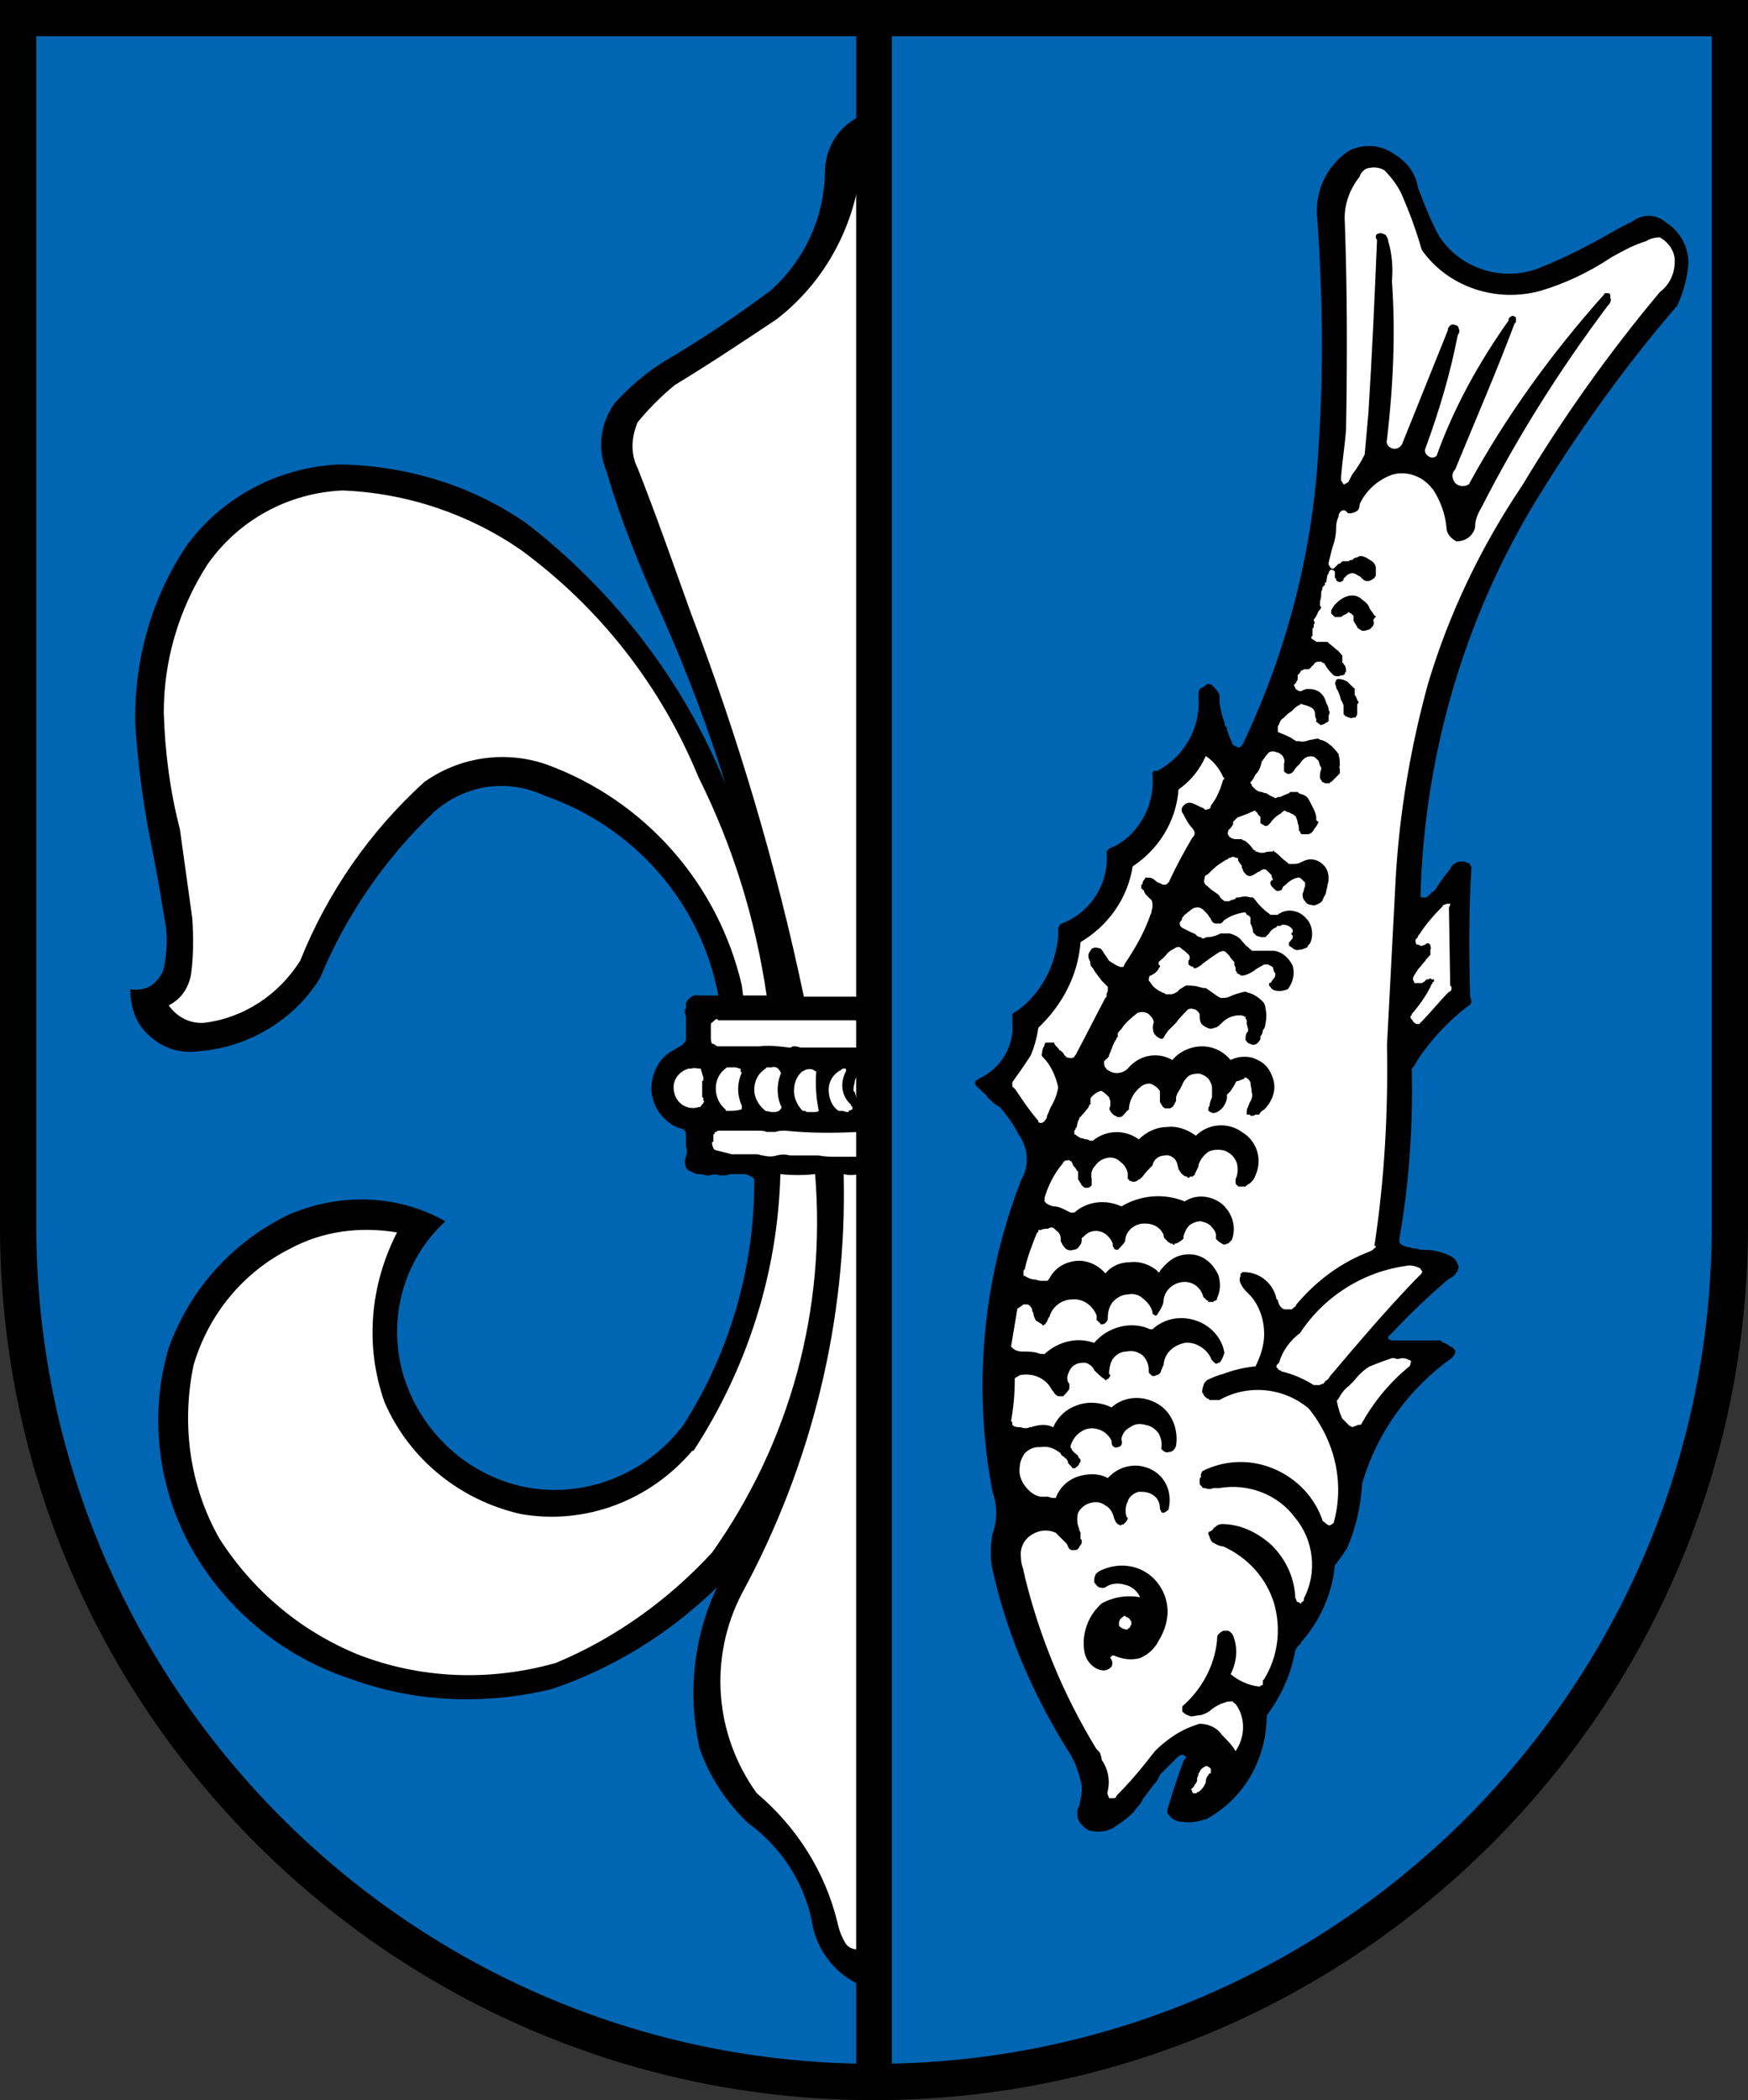
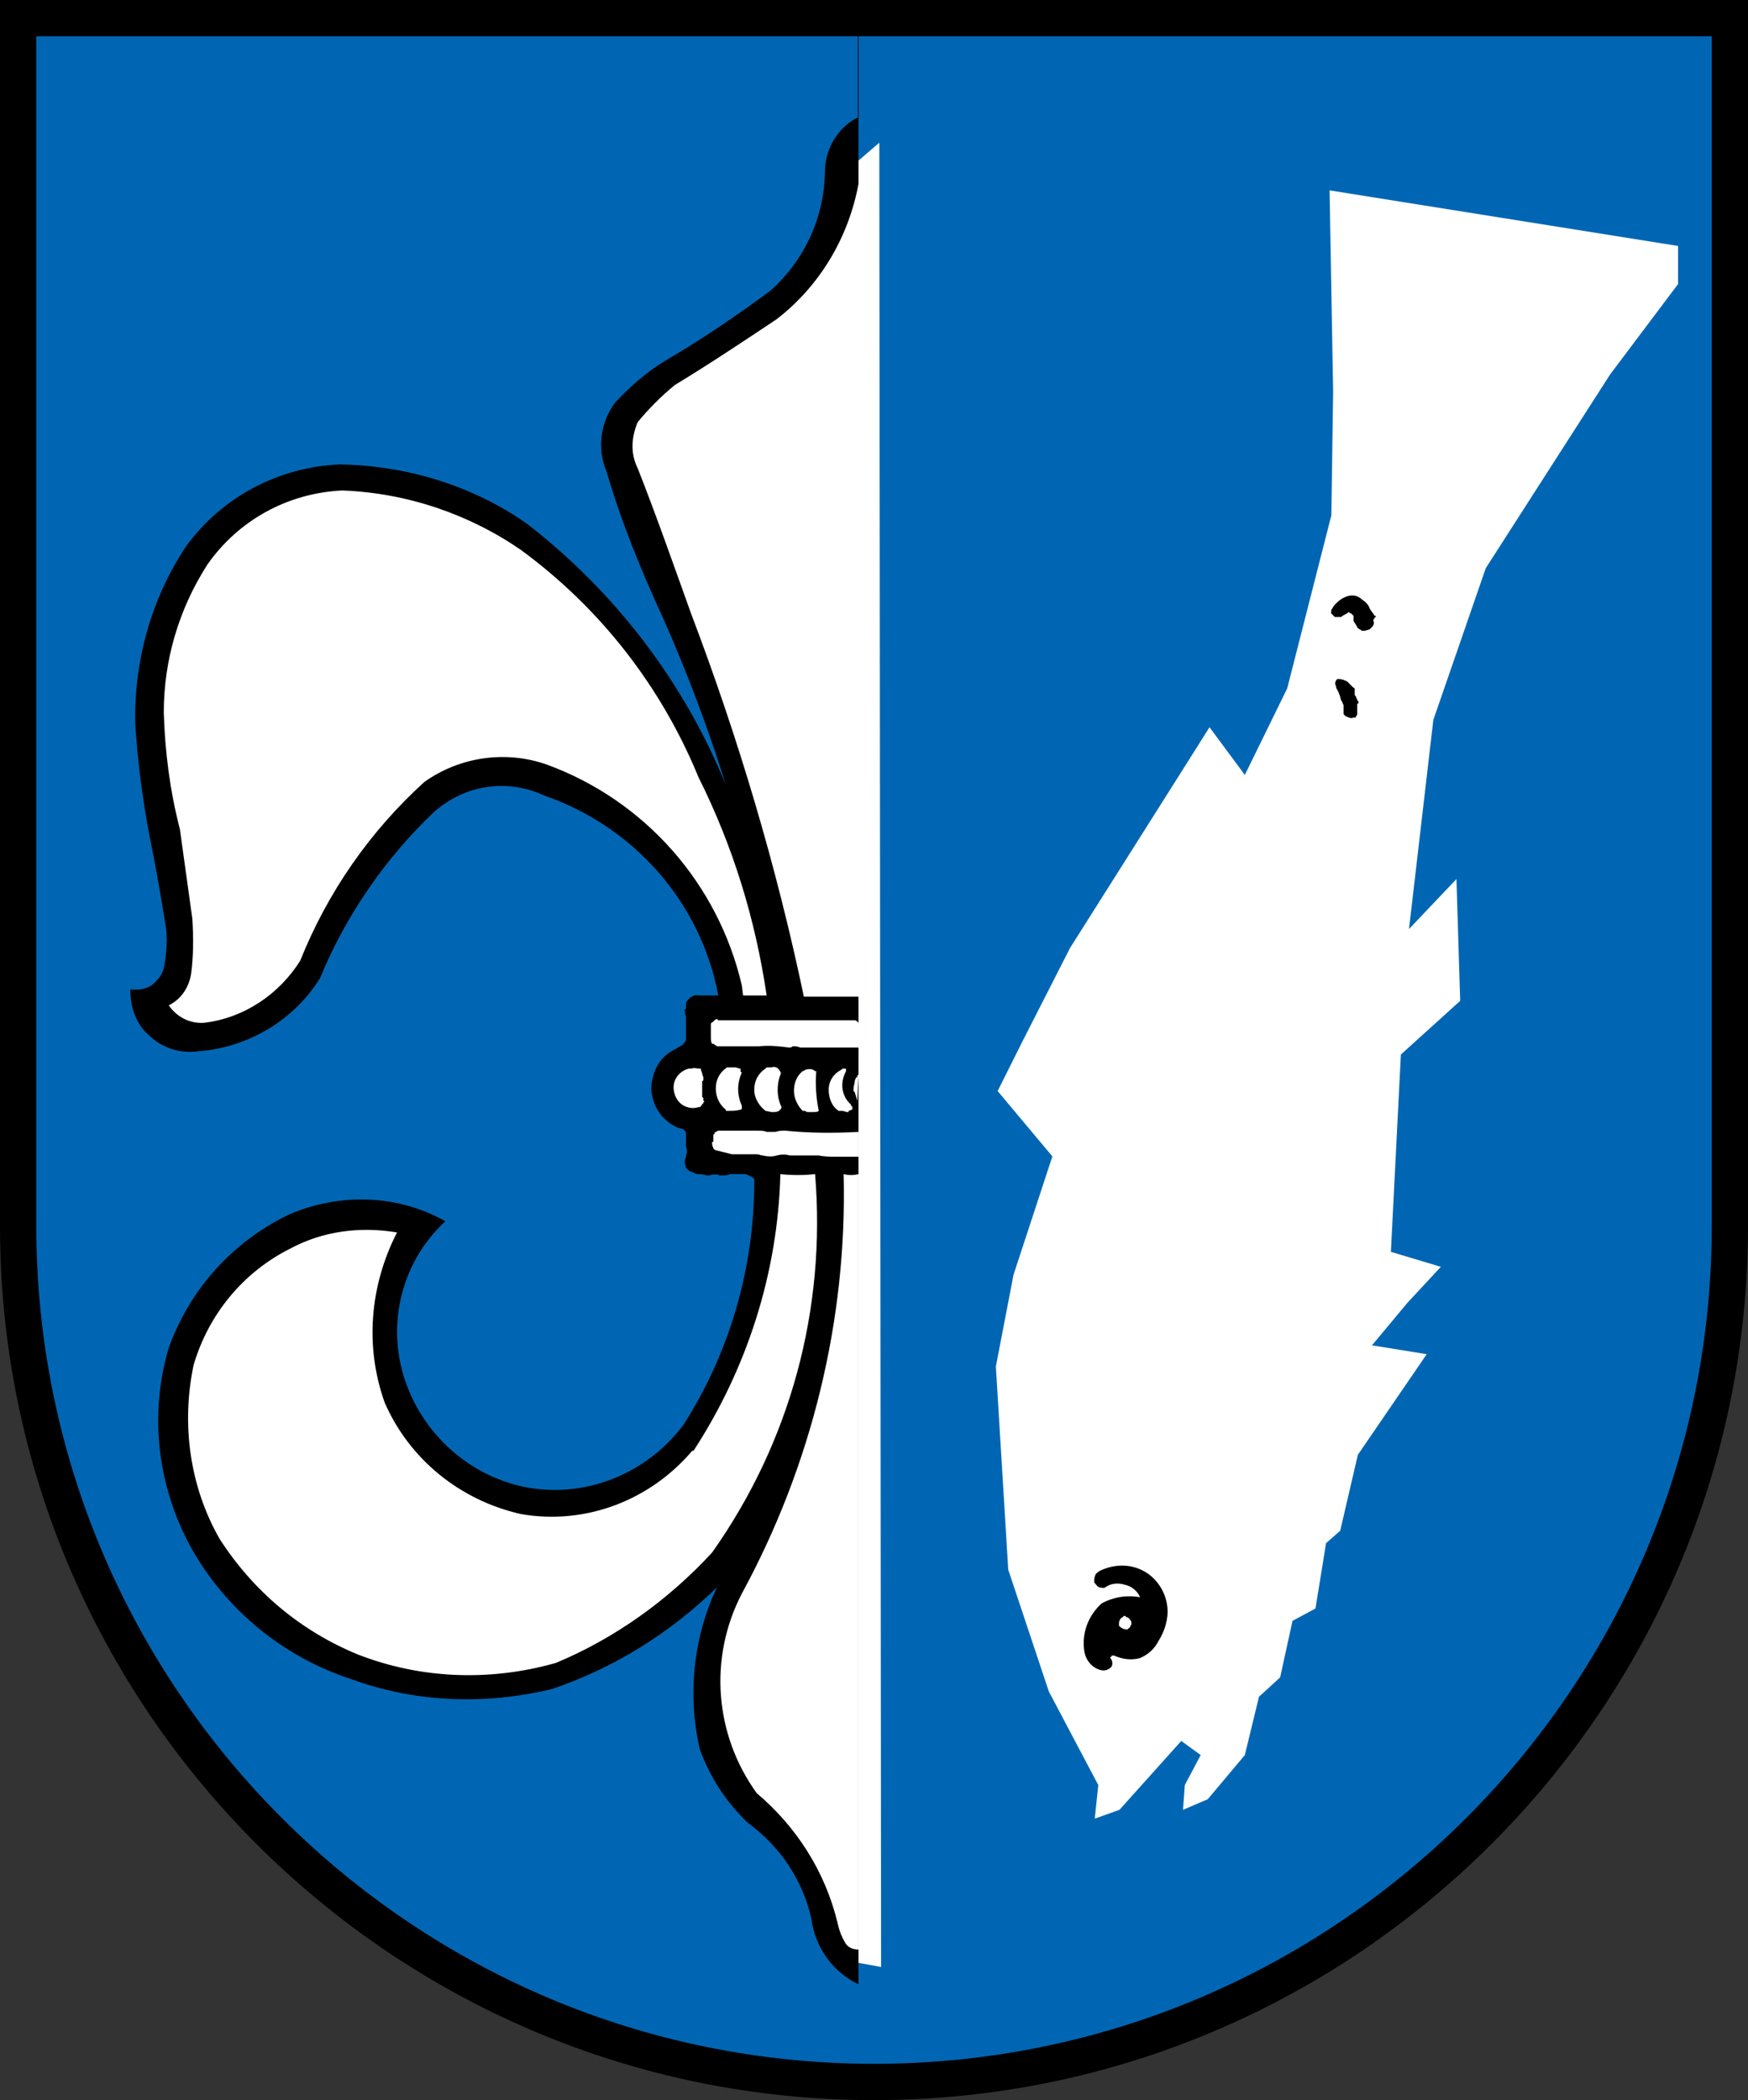
<svg xmlns="http://www.w3.org/2000/svg" version="1.1" viewBox="0 0 490 588.62" xml:space="preserve">
  <rect x="0" y="0" width="490" height="588.62" fill="#333333" stroke="none" />
  <g transform="translate(5,5)">
    <path d="m240 578.53c-169.8-17.032-231.3-115.98-239.31-255.38-1.003-17.444-1.169-303.9-0.605-322.53h479.83c1.988 21.841 2.62 311.04 1.847 330.8-5.44 139.07-80.448 225.71-241.76 247.11z" fill="#0066b3" stroke-width="4.068" />
    <path d="m479.92-5h-484.92v343.62c0 135.09 109.9 245 245 245 135.1 0 245-109.91 245-245v-343.62zm-5.083 10.166v333.45c0 129.48-105.35 234.83-234.83 234.83-129.48 0-234.83-105.35-234.83-234.83v-333.45z" />
  </g>
  <g transform="translate(537.56 647.33)">
    <path d="m-291.07-607.34 0.495 511.31-10.889-1.98-17.178-36.412-19.775-20.475 0.875-36.925 7.175-20.65-20.475 16.45-31.675 19.775-35.525 1.225-36.925-12.95-27.475-29.05-6.825-40.075 12.95-32.025 26.075-15.75 27.825-0.875-5.25 22.925-0.875 27.475 9.8 11.375 27.65 18.025 15.75-0.7 29.05-12.6 18.725-42.525 5.075-39.025-20.65-0.7 2.45-10.85-8.925-2.975-1.75-10.85 9.275-7.175 1.925-11.55 8.05 0.175-6.65-25.725-24.85-28.35-35.35-13.125-11.375 2.625-26.775 25.375-15.75 33.075-26.425 15.4-17.85-10.5 9.275-9.625-7.35-82.425 11.9-34.3 23.1-17.675 22.925-4.375 30.975 8.05 28.35 18.375 15.925 18.2 19.6 29.925 14.525 30.8-7.875-38.675-16.975-44.45-11.9-34.475 9.625-13.65 40.95-26.25 14-33.075z" fill="#fff" />
-     <path d="m-164.85-593.97 0.99 56.427-0.495 34.648-12.374 48.508-11.879 24.254-9.899-13.364-11.879 18.809-27.224 43.063-13.364 26.234-6.93 13.859 15.344 18.314-10.889 33.163-4.95 25.739 3.465 56.922 11.384 34.153 13.859 26.234-0.99 9.405 6.93-2.475 17.324-19.304 5.445 3.96-4.455 8.415-0.495 6.93 6.93-2.97 10.394-12.374 3.96-16.334 5.94-5.445 3.465-15.839 6.435-3.465 2.97-18.314 3.96-3.465 4.95-21.284 19.304-28.214-15.344-2.475 9.899-11.879 9.405-10.131-14-4.2 2.8-55.3 16.625-15.05-1.05-34.125-13.3 14 6.825-58.625 14.7-42.525 34.825-54.25 19.075-25.375v-10.675l-7-5.95-36.225 16.975-21.875-5.95-11.9-23.975-7.175-6.65z" fill="#fff" />
+     <path d="m-164.85-593.97 0.99 56.427-0.495 34.648-12.374 48.508-11.879 24.254-9.899-13.364-11.879 18.809-27.224 43.063-13.364 26.234-6.93 13.859 15.344 18.314-10.889 33.163-4.95 25.739 3.465 56.922 11.384 34.153 13.859 26.234-0.99 9.405 6.93-2.475 17.324-19.304 5.445 3.96-4.455 8.415-0.495 6.93 6.93-2.97 10.394-12.374 3.96-16.334 5.94-5.445 3.465-15.839 6.435-3.465 2.97-18.314 3.96-3.465 4.95-21.284 19.304-28.214-15.344-2.475 9.899-11.879 9.405-10.131-14-4.2 2.8-55.3 16.625-15.05-1.05-34.125-13.3 14 6.825-58.625 14.7-42.525 34.825-54.25 19.075-25.375v-10.675z" fill="#fff" />
    <g transform="matrix(9.776 0 0 -9.776 -341.08 -347.46)">
      <path d="m4.518 30.023v-2.704c-0.57-0.284-0.925-0.853-0.961-1.494 0-1.351-0.569-2.596-1.565-3.486-0.96-0.711-1.956-1.387-2.988-1.992-0.534-0.32-1.032-0.747-1.459-1.209-0.426-0.569-0.533-1.316-0.248-1.992 0.426-1.459 0.996-2.846 1.636-4.233 0.676-1.53 1.28-3.131 1.778-4.731-1.209 2.952-3.166 5.513-5.691 7.47-1.565 1.102-3.451 1.672-5.371 1.707-1.743-0.071-3.38-0.925-4.411-2.348-0.996-1.494-1.494-3.272-1.459-5.086 0.071-1.103 0.214-2.206 0.427-3.309 0.178-0.853 0.32-1.707 0.463-2.596 0.035-0.356-1.22e-4 -0.747-0.071-1.103-0.036-0.178-0.178-0.355-0.356-0.498-0.178-0.107-0.392-0.142-0.605-0.107 0-0.533 0.178-1.031 0.569-1.351 0.392-0.356 0.889-0.498 1.388-0.427 1.422 0.107 2.738 0.889 3.485 2.098 0.747 1.815 1.886 3.451 3.273 4.767 0.889 0.783 2.099 0.96 3.166 0.463 2.561-0.89 4.482-3.06 4.98-5.728h-0.569c-0.142 0.036-0.285-0.071-0.356-0.213v-0.178h-0.036c0-0.071-3.942e-5 -0.142 0.036-0.213v-0.676c-0.036-0.071-0.071-0.107-0.107-0.143-0.071-0.035-0.177-0.106-0.249-0.142-0.426-0.213-0.64-0.675-0.64-1.138 0.036-0.462 0.285-0.854 0.712-1.067 0.071-0.036 0.142-0.036 0.213-0.071l0.035-0.036c0.036-0.035 0.036-0.107 0.036-0.142v-0.32c0.036-0.072 0.036-0.178 0-0.249 0-0.072-0.036-0.107-0.036-0.178v-0.036c0-0.035 0.036-0.106 0.036-0.142l0.071-0.071c0.036-0.036 0.107-0.036 0.143-0.071 0.035 0 0.071-0.036 0.106-0.036 0.071 0 0.178-1.603e-4 0.249-0.036h0.107c0.107 0.036 0.213 0.036 0.285 0h0.106c0.071 0 0.143 1.603e-4 0.178 0.036h0.427c0.071 0 0.142-0.036 0.178-0.071h0.035c0.036-0.035 0.036-0.035 0.072-0.071v-0.071c0-2.49-0.712-4.909-2.028-6.972-1.067-1.423-2.846-2.135-4.589-1.779-1.494 0.32-2.739 1.387-3.308 2.81-0.676 1.672-0.249 3.593 1.067 4.802-1.387 0.783-3.059 0.818-4.517 0.178-1.601-0.783-2.811-2.134-3.415-3.806-0.569-1.921-0.32-3.984 0.64-5.727 0.996-1.779 2.632-3.13 4.589-3.771 1.849-0.675 3.842-0.747 5.762-0.284 1.779 0.604 3.38 1.6 4.731 2.917-0.675-1.423-0.853-3.059-0.498-4.625 0.285-0.818 0.783-1.565 1.388-2.134 0.925-0.676 1.565-1.636 1.814-2.739 0.107-0.818 0.605-1.529 1.352-1.885zm0-4.625v-23.299h-1.566c-0.782 3.735-1.885 7.434-3.237 10.992-0.498 1.387-0.996 2.81-1.529 4.161-0.214 0.427-0.178 0.89 0 1.317 0.32 0.391 0.676 0.747 1.067 1.067 0.996 0.604 1.956 1.245 2.917 1.885 1.245 0.961 2.063 2.348 2.348 3.877zm-14.798-8.786c1.849-0.071 3.628-0.676 5.122-1.707 2.277-1.672 4.02-3.913 5.087-6.51 0.996-1.992 1.636-4.091 1.956-6.261h-0.676l-0.035 0.285c-0.676 2.917-2.775 5.3-5.585 6.332-1.209 0.427-2.526 0.213-3.522-0.498-1.565-1.423-2.774-3.166-3.557-5.123-0.604-0.96-1.6-1.636-2.739-1.778-0.391-0.036-0.782 0.142-1.031 0.498 0.355 0.178 0.569 0.498 0.64 0.889 0.071 0.534 0.071 1.067 0.036 1.601l-0.356 2.561c-0.285 1.103-0.427 2.205-0.462 3.344 0 1.494 0.426 2.952 1.244 4.233 0.89 1.281 2.313 2.063 3.878 2.134zm10.742-15.153 0.036-0.036h3.913c0.035 0 0.071-0.036 0.071-0.036l0.036-0.035v-0.711h-1.672c-0.071 0.035-0.143 0.035-0.214 0.035-0.035-0.035-0.071-0.035-0.106-0.035-0.285 0.035-0.57 0.07-0.854 0.035h-1.21c-0.035 0.035-0.035 0.035-0.071 0.035 0 0.036-0.035 0.036-0.035 0.036h-0.036c-0.035 0.071-0.035 0.107-0.035 0.178v0.391c0 0.036 0.035 0.036 0.071 0.071l0.035 0.036s0.036 0.036 0.071 0.036zm1.624-1.374c0.061 0.002 0.128-0.032 0.155-0.085 0.036-0.036 0.071-0.106 0.036-0.142-0.107-0.285-0.107-0.64 0.035-0.925 0-0.035-0.035-0.071-0.071-0.107-0.071-0.035-0.107-0.035-0.178-0.035h-0.035l-0.178 0.035c-0.178 0.143-0.32 0.356-0.32 0.605s0.106 0.463 0.32 0.605l0.035 0.035h0.143c0.018 9e-3 0.038 0.014 0.058 0.014zm-1.339-0.014h0.213c0.036 0 0.072 3.833e-5 0.143-0.035h0.035v-0.072s-3.95e-5 -0.035 0.036-0.035c-0.142-0.32-0.142-0.64 0-0.96v-0.071s3.94e-5 -0.036-0.036-0.036c-0.106-0.036-0.249-0.036-0.355-0.036h-0.036c-0.036 0-0.036-3.94e-5 -0.036 0.036-0.177 0.142-0.284 0.356-0.284 0.605 0 0.248 0.107 0.462 0.32 0.604zm-0.958-0.02c0.068 0.005 0.122-0.015 0.175-0.015h0.036v-0.036c0.036-0.071 0.036-0.142 0.071-0.213v-0.036c0-0.036 3.834e-5 -0.071-0.035-0.071v-0.462c0.035 0 0.035-0.036 0.035-0.072v-0.035c0.036 0 0.036-0.036 0-0.036v-0.035c-0.035 0-0.035-0.036-0.035-0.036l-0.036-0.035c0-0.036-0.036-0.036-0.071-0.036-0.107-0.035-0.214-0.035-0.32 0-0.249 0.071-0.392 0.32-0.392 0.569 0 0.249 0.178 0.462 0.427 0.534h0.071c0.027 0.009 0.051 0.013 0.074 0.015zm4.302-0.015h0.035c0.036 0 0.036 3.943e-5 0.036-0.036v-0.036c-0.178-0.32-0.142-0.711 0.142-0.96v-0.035c0.036 0 0.036-0.036 0.036-0.036v-0.071c-0.036 0-0.071-0.036-0.107-0.036v-0.035h-0.036c-0.035 0-0.106 0.035-0.142 0.035h-0.107c-0.213 0.143-0.284 0.392-0.284 0.605 0 0.249 0.142 0.463 0.356 0.569 0.035 0.036 0.035 0.036 0.071 0.036zm-0.947-0.013c0.049-0.004 0.093-0.023 0.129-0.059h0.035c-0.035-0.391-7.78e-5 -0.782 0.071-1.138-0.035-0.035-0.106-0.035-0.142-0.035h-0.178c-0.035 0-0.071 0.035-0.071 0.035h-0.071c-0.142 0.143-0.249 0.356-0.249 0.569 0 0.214 0.071 0.427 0.249 0.569 0.035 0 0.071 0.036 0.071 0.036 0.053 0.018 0.107 0.027 0.156 0.023zm1.375-0.165-0.036-0.747-0.071 0.249-0.036 0.035v0.072c0 0.071 0.036 0.142 0.036 0.213 0 0.035 0.035 0.071 0.035 0.107h0.036c0 0.035 1.603e-4 0.071 0.036 0.071zm-4.02-1.601h1.103c0.106 0 0.213 3.84e-5 0.284-0.035h0.249c0.107 0.035 0.178 0.035 0.285 0.035 0.711-0.071 1.387-0.071 2.099-0.035v-0.712h-0.605c-0.178 0-0.356 1.604e-4 -0.534 0.036h-0.818c-0.142 0.035-0.249 0.035-0.391 0-0.107-0.036-0.249-0.036-0.391 0-0.072 0-0.107 0.035-0.178 0.035h-0.712c-0.142 0.036-0.284 0.071-0.427 0.107-0.035 0-0.106 0.035-0.106 0.071-0.036 0.071-0.036 0.107-0.036 0.178h0.036v0.213c0.035 0 0.035 0.036 0.035 0.036s-3.943e-5 0.036 0.036 0.036c0.035 0 0.035 0.035 0.071 0.035zm1.779-1.245c0.32-0.036 0.675-0.036 0.996 0 0.32-3.877-0.712-7.683-2.953-10.849-1.245-1.352-2.775-2.455-4.482-3.166-1.885-0.534-3.877-0.463-5.691 0.249-1.637 0.676-2.988 1.814-3.949 3.308-0.854 1.494-1.103 3.273-0.747 4.98 0.427 1.458 1.423 2.668 2.775 3.344 0.925 0.498 1.992 0.64 3.059 0.462-0.783-1.529-0.925-3.272-0.356-4.873 0.712-1.636 2.17-2.81 3.913-3.202 1.85-0.32 3.699 0.392 4.909 1.815h0.036c1.529 2.347 2.418 5.086 2.49 7.932zm1.814 0c0.142-0.036 0.284-0.036 0.427 0v-22.232c-0.178 0-0.321 0.071-0.392 0.213-0.106 0.178-0.178 0.392-0.213 0.569-0.356 1.459-1.174 2.739-2.312 3.7-1.21 1.672-1.388 3.877-0.427 5.727 1.992 3.664 3.023 7.826 2.917 12.023z" fill-rule="evenodd" />
    </g>
    <g transform="matrix(9.776 0 0 -9.776 -163.02 -478.21)">
      <path d="m0 0c-0.036-0.036-0.071-0.071-0.107-0.142-0.036-0.036-0.036-0.071-0.036-0.143 0.036-0.035 0.072-0.071 0.107-0.106h0.178c0.036 0.035 0.107 0.071 0.178 0.106l0.036 0.036s0.035 0 0.035-0.036h0.036l0.071-0.071v-0.142c0.036-0.071 0.071-0.107 0.107-0.178 0-0.035 0.035-0.035 0.071-0.071 0.035 0 0.035-0.036 0.071-0.036h0.071c0.036 0 0.107 0.036 0.142 0.036l0.071 0.071c0.036 0.036 0.072 0.107 0.036 0.178 0 0.036 0 0.036 0.036 0.071 0 0 0 0.036 0.035 0.036v0.035h-0.035c-0.036 0.071-0.107 0.143-0.143 0.214-0.035 0.106-0.106 0.178-0.213 0.249-0.107 0.107-0.249 0.142-0.391 0.107-0.142-0.036-0.249-0.107-0.356-0.214" fill-rule="evenodd" />
    </g>
    <g transform="matrix(9.776 0 0 -9.776 -162.33 -457)">
      <path d="m0 0h-0.036l-0.035-0.035c-0.036-0.072-0.036-0.107 0-0.178v-0.036c0.071-0.107 0.107-0.213 0.142-0.356 0.035-0.035 0.035-0.071 0.072-0.142v-0.249s0-0.035 0.035-0.035c0-0.036 0.035-0.036 0.035-0.036 0.072-0.036 0.142-0.071 0.214-0.036h0.071v0.036c0.036 0.036 0.036 0.036 0.036 0.071v0.285s0.035 0 0.035 0.035v0.036l-0.035 0.035c0 0.036-0.036 0.072-0.036 0.107l-0.035 0.036v0.177c0 0.036-0.036 0.036-0.036 0.036-0.036 0.036-0.072 0.071-0.107 0.107l-0.071 0.071c-0.071 0.036-0.143 0.071-0.249 0.071" fill-rule="evenodd" />
    </g>
    <g transform="matrix(9.776 0 0 -9.776 -220.41 -192)">
      <path d="m0 0s-0.036-0.035-0.036-0.071l-0.035-0.036s-0.035 0-0.035-0.035c-0.108 0-0.179 0.035-0.25 0.107v0.071c0 0.071 0.036 0.142 0.107 0.177l0.035 0.036c0.036 0 0.036 0 0.072-0.036 0 0 0.036 0 0.071-0.035l0.035-0.035c0-0.036 0.036-0.036 0.036-0.072zm-0.498-0.889c0.249-0.107 0.498-0.142 0.747-0.071 0.249 0.106 0.427 0.284 0.534 0.498 0.178 0.284 0.284 0.64 0.249 0.96-0.036 0.356-0.214 0.676-0.463 0.889-0.426 0.356-0.996 0.392-1.494 0.143-0.035-0.036-0.106-0.071-0.106-0.107-0.036-0.071-0.036-0.142-0.036-0.213 0.036-0.036 0.071-0.107 0.142-0.143 0.036 0 0.107-0.035 0.178 0 0.142 0.107 0.356 0.143 0.569 0.071 0.178-0.035 0.356-0.177 0.427-0.355-0.391 0.071-0.783 0-1.103-0.178-0.391-0.356-0.569-0.854-0.498-1.352 0.036-0.284 0.249-0.533 0.534-0.569 0.107 0 0.178 0.036 0.249 0.107 0.035 0.071 0.035 0.178-0.036 0.249 0 0.035 0 0.035 0.036 0.035v0.036h0.071" fill-rule="evenodd" />
    </g>
    <g transform="matrix(9.776 0 0 -9.776 -201.63 -149.93)">
-       <path d="m0 0v0.035l0.036 0.036c0 0.035 0.035 0.071 0.07 0.107 0.036 0.035 0.107 0.071 0.143 0.071 0.036-0.036 0.071-0.036 0.071-0.036 0-0.035 0.036-0.035 0.036-0.035v-0.143h-0.036c-0.035-0.035-0.035-0.035-0.035-0.071-0.036 0-0.036 0-0.036-0.035-0.036-0.036-0.036-0.107-0.036-0.143-0.035-0.106-0.107-0.213-0.213-0.284h-0.036c0-0.036-0.035-0.036-0.035-0.036h-0.072l-0.035 0.036v0.035l-0.036 0.036 0.036 0.035c0.035 0.036 0.072 0.072 0.072 0.107 0.035 0.036 0.07 0.071 0.07 0.142v0.036c0 0.036 0.036 0.071 0.036 0.107m-4.447 20.56c0.214-0.213 0.356-0.533 0.427-0.854-0.035-0.213-0.107-0.391-0.213-0.569-0.036-0.071-0.071-0.177-0.107-0.249 0-0.071-0.036-0.106-0.071-0.142 0 0 0-0.035-0.036-0.035-0.035-0.036-0.106-0.036-0.142 0v0.035c-0.249 0.285-0.462 0.605-0.676 0.925 0 0-0.035 0-0.035 0.035 0 0-0.036 0-0.036 0.036v0.107c0.178 0.249 0.356 0.498 0.534 0.782 0.106 0.249 0.178 0.534 0.213 0.783 0.676 0.64 1.139 1.494 1.21 2.454 0.782 0.463 1.352 1.245 1.494 2.17 0.747 0.498 1.245 1.281 1.316 2.206 0.355 0.249 0.605 0.569 0.782 0.96 0.214-0.142 0.392-0.355 0.498-0.605l0.036-0.035s0-0.036-0.036-0.036c-0.071-0.249-0.177-0.533-0.355-0.747 0-0.071-0.036-0.106-0.107-0.106-0.036-0.036-0.071 0-0.107 0.035-0.106 0.036-0.213 0.107-0.32 0.142-0.107 0.036-0.178 0-0.249-0.071-0.071-0.071-0.071-0.178 0-0.249 0.071-0.142 0.142-0.284 0.249-0.391 0.035-0.036 0.072-0.107 0.072-0.142 0-0.071-0.037-0.107-0.072-0.142-0.249-0.427-0.462-0.819-0.676-1.281 0 0-0.035 0-0.035-0.036-0.036-0.035-0.143-0.035-0.178 0-0.071 0.036-0.107 0.036-0.142 0.072-0.072 0.071-0.143 0.106-0.214 0.106h-0.107v-0.035c-0.036-0.036-0.071-0.071-0.071-0.143l-0.035-0.035v-0.107c0.035 0 0.035 0 0.035-0.036h0.035c0-0.035 0.036-0.106 0.072-0.142 0.036-0.036 0.071-0.071 0.107-0.107 0.071-0.035 0.071-0.142 0.071-0.213 0-0.071-0.036-0.142-0.036-0.213-0.035-0.036-0.035-0.071-0.035-0.071-0.179-0.498-0.427-0.925-0.712-1.352l-0.036-0.071s0-0.036-0.035-0.036h-0.071c-0.107 0.036-0.214 0.107-0.32 0.178-0.071 0.106-0.143 0.213-0.214 0.32-0.035 0.036-0.035 0.036-0.071 0.036-0.071 0.035-0.213 0.035-0.249-0.071-0.071-0.072-0.071-0.179-0.035-0.249 0.035-0.072 0.035-0.107 0.035-0.143 0-0.035 0.036-0.071 0.071-0.107 0.072-0.142 0.178-0.249 0.249-0.355 0.071-0.071 0.107-0.107 0.178-0.178v-0.107c0-0.036-0.035-0.071-0.035-0.107v-0.071l-0.036-0.035c-0.284-0.534-0.569-1.103-0.854-1.637l-0.035-0.035c0-0.036 0-0.036-0.036-0.036-0.071-0.035-0.106 0-0.178 0-0.035 0.036-0.035 0.036-0.071 0.071-0.036 0.072-0.071 0.107-0.142 0.143-0.036 0.071-0.107 0.106-0.143 0.178 0 0.035 0 0.035-0.035 0.035h-0.214c-0.035-0.035-0.035-0.035-0.035-0.071-0.036-0.071-0.071-0.142-0.071-0.213v-0.036c-0.036-0.036 0-0.036 0-0.071l0.035-0.036zm10.494-8.857c-0.569-0.462-1.031-1.032-1.387-1.672h-0.071c-0.071-0.036-0.107-0.036-0.178-0.071 0 0-0.036 0.035-0.071 0.035-0.071 0.072-0.142 0.143-0.214 0.214-0.071 0.142-0.106 0.285-0.142 0.427v0.035c-0.036 0.036 0 0.071 0 0.071l0.036 0.036c0 0.035 0.035 0.035 0.035 0.071 0.071 0.107 0.143 0.214 0.249 0.285 0.036 0.035 0.107 0.107 0.143 0.142 0.142 0.178 0.284 0.32 0.462 0.427 0.178 0.071 0.355 0.142 0.569 0.213 0.071 0.036 0.142 0.036 0.213 0h0.036c0.107 0.036 0.214 0.036 0.32-0.035h0.036c0-0.036 0-0.036 0.035-0.036l-0.035-0.035c0-0.036 0-0.071-0.036-0.107m0.143 2.454c-0.854-0.889-1.637-1.814-2.42-2.739-0.035-0.071-0.071-0.106-0.142-0.142 0-0.035 0-0.035-0.035-0.035v-0.036c-0.036 0-0.072 0-0.107-0.036h-0.178c-0.284 0.178-0.604 0.321-0.925 0.391l-0.035 0.036h-0.036c-0.035 0.036-0.035 0.071-0.071 0.071v0.072l0.036 0.035 0.035 0.036c0.107 0.355 0.32 0.64 0.605 0.853 0.676 1.032 1.779 1.743 3.024 1.921 0.142 0.036 0.284 0 0.426-0.071 0-0.035 0.036-0.035 0.036-0.071 0.035-0.036 0.035-0.036 0-0.036v-0.035l-0.071-0.071c-0.036-0.036-0.107-0.107-0.142-0.143m1.067 8.36c0-0.036-0.036-0.036-0.036-0.072h-0.036c-0.284-0.284-0.533-0.604-0.818-0.889l-0.035-0.035h-0.071c-0.036 0-0.036 0.035-0.071 0.035-0.036 0.036-0.072 0.107-0.107 0.143v0.035s0 0.036 0.035 0.036v0.035c0.214 0.249 0.427 0.534 0.57 0.854 0 0 0.035 0.036 0.035 0.071 0.036 0 0.036 0 0.036 0.036 0 0.035 0 0.035-0.036 0.035h-0.035c-0.036 0.036-0.072 0.036-0.072 0h-0.071l-0.071-0.071c-0.036 0-0.036-0.035-0.071-0.035h-0.213v0.035c-0.036 0.036-0.036 0.071-0.036 0.107 0.036 0.107 0.107 0.178 0.142 0.249 0.071 0.071 0.142 0.178 0.214 0.249 0 0.036 0.071 0.071 0.106 0.142 0 0 0.036 0 0.036 0.036v0.142c0.036 0.036 0 0.071 0 0.107v0.035c-0.036 0-0.036 0.036-0.036 0.036h-0.071l-0.035-0.036c-0.036 0-0.072-0.035-0.107-0.035h-0.036s-0.035 0.035-0.071 0.035h-0.035c-0.036 0.036-0.036 0.107-0.036 0.143l0.036 0.035c0.035 0.036 0.035 0.036 0.035 0.071l0.036 0.036c0.178 0.285 0.427 0.569 0.676 0.818 0 0.036 0.035 0.036 0.035 0.036 0.071 0.035 0.107 0.035 0.178 0.035v-0.035l-0.036-0.072 0.036-2.24 0.036-0.036v-0.071zm-6.581-21.379c-0.142 0.213-0.391 0.32-0.64 0.32-0.499-0.142-0.925-0.427-1.281-0.782-0.356-0.463-0.712-0.89-1.103-1.281 0-0.036-0.036-0.071-0.071-0.071h-0.142c0 0.035-0.036 0.071-0.036 0.107-0.035 0.035 0 0.071 0 0.106 0.071 0.32 0 0.641-0.178 0.89v0.035c0 0.036-0.035 0.107-0.035 0.142-0.036 0.072-0.107 0.107-0.142 0.178-0.926 1.53-1.601 3.166-2.028 4.909 0 0.071-0.036 0.107-0.036 0.178-0.035 0.107-0.071 0.214-0.071 0.356-0.035 0.249 0.071 0.498 0.285 0.64 0.213 0.142 0.462 0.178 0.711 0.071 0.107-0.107 0.213-0.213 0.32-0.32 0.036-0.071 0.036-0.106 0.072-0.142 0.035-0.036 0.07-0.036 0.106-0.036 0.071 0 0.107 0 0.143 0.036 0.035 0.036 0.035 0.071 0.071 0.107 0.035 0.035 0.035 0.071 0.035 0.142l-0.035 0.035v0.178l-0.036 0.071v0.036c-0.071 0.142-0.071 0.32-0.035 0.463 0.071 0.142 0.213 0.248 0.355 0.284 0.143 0.036 0.285 0.036 0.427-0.071 0.142-0.071 0.213-0.213 0.249-0.356 0.035-0.106 0.071-0.178 0.178-0.213 0.035 0 0.071 0.035 0.106 0.035 0.036 0.036 0.072 0.072 0.108 0.142v0.036l-0.036 0.036c-0.036 0.142-0.036 0.284 0.036 0.427 0.035 0.142 0.177 0.249 0.319 0.284 0.142 0 0.285 0 0.427-0.107 0.107-0.071 0.178-0.213 0.178-0.355v-0.036s0.036-0.036 0.036-0.071l0.035-0.035c0.072 0 0.107 0.035 0.143 0.07 0 0 0.035 0 0.035 0.036 0.107 0.463-0.071 0.925-0.498 1.138-0.426 0.214-0.925 0.107-1.245-0.248-0.249 0.142-0.569 0.142-0.889 0.035-0.285-0.107-0.498-0.32-0.605-0.605-0.071 0-0.142 0-0.213 0.036h-0.214c-0.213 0.035-0.355 0.178-0.462 0.32s-0.178 0.356-0.142 0.534c0 0.142 0.071 0.284 0.142 0.391 0.107 0.107 0.249 0.178 0.391 0.178h0.071c0.214 0.035 0.391-0.036 0.57-0.178 0-0.036 0.035-0.071 0.106-0.107 0 0 0-0.035 0.036-0.035 0.035-0.036 0.071-0.072 0.071-0.143 0.036-0.035 0.071-0.071 0.106-0.106 0 0 0-0.036 0.036-0.036h0.071s0 0.036 0.036 0.036l0.036 0.035s0.035 0.036 0.035 0.071l0.036 0.036v0.071l-0.036 0.036s-0.035 0.035-0.035 0.071c-0.072 0.071-0.143 0.106-0.179 0.178 0 0.035-0.035 0.035-0.035 0.071v0.035c0.071 0.249 0.285 0.463 0.534 0.498 0.249 0.036 0.533-0.106 0.64-0.355 0-0.036 0-0.107 0.035-0.143 0.036-0.035 0.071-0.071 0.143-0.035 0.035 0 0.106 0.035 0.106 0.071 0.036 0.071 0 0.107 0 0.178 0.036 0.142 0.107 0.249 0.249 0.32 0.143 0.107 0.285 0.107 0.427 0.071 0.178-0.036 0.285-0.107 0.392-0.249 0.071-0.142 0.106-0.285 0.071-0.427 0.035-0.071 0.142-0.142 0.213-0.107 0.107 0 0.178 0.072 0.214 0.178 0.071 0.463-0.107 0.961-0.534 1.21-0.427 0.249-0.961 0.213-1.316-0.107-0.285 0.142-0.64 0.178-0.96 0.071-0.321-0.106-0.57-0.32-0.712-0.64-0.214 0.107-0.427 0.071-0.64 0h-0.036c-0.071-0.036-0.178-0.036-0.249 0-0.071 0-0.142 0-0.213 0.035l-0.036 0.036v0.071l-0.035 0.036c0.071 0.391 0.106 0.782 0.106 1.174v0.035c0 0.036 0.036 0.036 0.036 0.036 0.036 0.035 0.071 0.035 0.107 0.071 0.355 0.071 0.746-0.071 0.924-0.427l0.036-0.036c0.035-0.071 0.071-0.106 0.142-0.142h0.142c0.072 0.071 0.143 0.142 0.179 0.214v0.142c-0.072 0.071-0.072 0.178-0.036 0.285 0.036 0.106 0.106 0.213 0.178 0.249 0.107 0.071 0.213 0.071 0.32 0.071 0.107-0.036 0.213-0.107 0.249-0.214 0.071-0.071 0.178-0.178 0.284-0.249l0.036-0.035h0.036c0 0.035 0.035 0.035 0.035 0.035 0.036 0 0.036 0.036 0.036 0.036s0.035 0.035 0.035 0.071l-0.035 0.036c0 0.142 0.035 0.32 0.106 0.426 0.107 0.143 0.249 0.214 0.392 0.214 0.178 0.035 0.32 0 0.462-0.107 0.107-0.107 0.178-0.249 0.178-0.427v-0.071c0.036-0.035 0.036-0.035 0.071-0.071 0.036-0.036 0.107-0.036 0.143 0 0.071 0 0.142 0.071 0.142 0.142 0.035 0.036 0.035 0.107 0.071 0.143v0.035c0.036 0.32 0.284 0.534 0.604 0.605 0.286 0.035 0.605-0.142 0.748-0.427 0-0.036 0.035-0.071 0.071-0.107l0.035-0.035c0.036-0.036 0.072-0.036 0.107 0h0.036c0.071 0.071 0.106 0.177 0.142 0.284-0.071 0.427-0.391 0.783-0.818 0.925-0.427 0.143-0.889 0.071-1.245-0.249h-0.071c-0.534 0.249-1.21 0.071-1.601-0.391-0.498 0.178-1.032 0.035-1.423-0.32-0.071 0-0.142 0-0.213 0.035-0.143 0.036-0.285 0.036-0.427 0.036-0.107 0-0.214 0.035-0.285 0.107l-0.035 0.035 0.178 1.067c0 0.036 0.035 0.036 0.035 0.036 0.036 0.035 0.107 0.071 0.142 0.106h0.107c0.036 0 0.071-0.035 0.107-0.071 0-0.035 0.035-0.035 0.035-0.071v-0.035l0.036-0.072c0-0.07 0.035-0.142 0.071-0.213 0.071-0.036 0.107-0.071 0.178-0.107 0 0 0-0.035 0.035-0.035 0.036 0.035 0.071 0.035 0.071 0.071l0.036 0.035c0 0.036 0.036 0.072 0.036 0.107l0.035 0.036c0.071 0.284 0.356 0.498 0.64 0.498 0.321 0.035 0.605-0.178 0.712-0.462v-0.143h0.036c0-0.036 0-0.036 0.035-0.036 0-0.035 0-0.035 0.036-0.035v-0.036c0.071 0 0.106 0 0.142 0.036 0.036 0.035 0.071 0.071 0.071 0.142 0 0.178 0.036 0.32 0.142 0.463 0.107 0.106 0.249 0.213 0.428 0.213 0.142 0.036 0.319 0 0.426-0.107 0.143-0.106 0.249-0.249 0.285-0.391v-0.036c0-0.035 0.035-0.035 0.035-0.035l0.036-0.035h0.036l0.035 0.035c0.036 0.071 0.071 0.107 0.107 0.178 0.035 0.071 0.071 0.142 0.071 0.249 0.036 0.249 0.249 0.462 0.533 0.498 0.285 0.035 0.534-0.143 0.605-0.427l0.036-0.036c0.035-0.035 0.071-0.071 0.107-0.071v-0.035h0.142l0.035 0.035c0.036 0 0.036 0 0.072 0.036v0.035c0.106 0.214 0.106 0.463 0.035 0.676-0.107 0.213-0.249 0.392-0.463 0.498-0.212 0.107-0.462 0.107-0.675 0.036-0.214-0.071-0.391-0.249-0.534-0.427 0-0.036 0-0.036-0.035-0.036 0 0-0.036 0-0.036 0.036-0.213 0.178-0.498 0.285-0.783 0.249-0.284 0-0.533-0.107-0.711-0.32-0.213 0.249-0.533 0.391-0.854 0.356-0.32-0.036-0.605-0.214-0.747-0.499l-0.035-0.035c0-0.036-0.036-0.036-0.072-0.036h-0.071c-0.071 0-0.142 0-0.213 0.036-0.107 0-0.213 0.035-0.32 0.107h-0.036v0.106c0 0.036 0 0.072 0.036 0.072 0.071 0.355 0.213 0.711 0.356 1.067 0.035 0 0.035 0 0.035 0.035v0.036h0.071c0.071 0.035 0.142 0.035 0.214 0.035 0.035 0.036 0.071 0.036 0.106 0.036 0.036 0 0.071-0.036 0.071-0.036 0.036-0.035 0.036-0.035 0.072-0.071 0.071-0.035 0.107-0.142 0.107-0.213v-0.071c0.035-0.071 0.07-0.143 0.142-0.214 0.035-0.035 0.142-0.071 0.213-0.035 0.071 0 0.143 0.035 0.178 0.106 0.071 0.072 0.071 0.143 0.071 0.214 0 0.035 0 0.035 0.036 0.035 0.107 0.143 0.284 0.214 0.462 0.178 0.178-0.035 0.32-0.178 0.391-0.355v-0.036c0-0.036 0-0.071 0.036-0.071v-0.036c0.035-0.035 0.071-0.035 0.107-0.035l0.071 0.071c0.035 0.035 0.106 0.107 0.142 0.178 0 0.249 0.214 0.462 0.463 0.498 0.284 0.035 0.533-0.072 0.64-0.32 0-0.036 0-0.072 0.036-0.107 0.035-0.036 0.035-0.036 0.071-0.071l0.035-0.036c0.036 0 0.036-0.035 0.071-0.035h0.036l0.035-0.036s0.036 0 0.036 0.036c0.071 0 0.178 0.071 0.249 0.142v0.071c0.035 0.107 0.071 0.213 0.178 0.32 0.106 0.071 0.213 0.107 0.32 0.107 0.142-0.036 0.249-0.071 0.32-0.178 0.071-0.071 0.143-0.178 0.107-0.32 0.071-0.071 0.107-0.107 0.178-0.142 0.035-0.036 0.107-0.036 0.142 0h0.036l0.106 0.106c0.143 0.391 0 0.783-0.284 1.032-0.32 0.249-0.747 0.284-1.068 0.071-0.604 0.249-1.28 0.178-1.814-0.142-0.462 0.213-0.995 0.142-1.351-0.178h-0.107c-0.071 0.035-0.142 0.071-0.214 0.106-0.07 0.036-0.177 0.072-0.249 0.072-0.071 0-0.142 0.035-0.213 0.071l-0.036 0.035-0.035 0.036v0.107c0.107 0.355 0.284 0.711 0.533 0.995 0 0.036 0 0.036 0.036 0.036 0 0.036 0.036 0.036 0.036 0.036h0.071c0 0.035 0.036 0 0.036 0 0.035 0 0.035-0.036 0.07-0.036 0-0.036 0.036-0.071 0.036-0.106 0.036-0.036 0.071-0.072 0.107-0.143l0.036-0.035v-0.214c0.035-0.071 0.071-0.106 0.106-0.178 0.036-0.035 0.071-0.071 0.107-0.071h0.071c0.036 0 0.071 0.036 0.107 0.071v0.178c-0.036 0.142 0 0.285 0.107 0.392 0.071 0.106 0.177 0.177 0.32 0.213 0.142 0.036 0.284 0 0.391-0.107 0.106-0.071 0.178-0.178 0.214-0.32v-0.178h0.035v-0.035c0.071-0.036 0.178-0.071 0.249 0 0.071 0.035 0.107 0.071 0.142 0.107 0.071 0.106 0.178 0.213 0.285 0.32 0.035 0.177 0.178 0.284 0.356 0.284 0.142 0.035 0.32-0.071 0.355-0.249l0.036-0.142c0.035-0.036 0.035-0.071 0.071-0.107l0.035-0.036c0.036-0.035 0.071-0.07 0.143-0.07 0-0.036 0.035-0.036 0.035-0.036s0.036 0 0.036 0.036h0.071c0.035 0 0.035 0.035 0.035 0.035 0.037 0 0.037 0 0.037 0.035 0.035 0.072 0.07 0.143 0.106 0.214v0.036c0.036 0.142 0.142 0.284 0.285 0.391 0.142 0.071 0.32 0.071 0.462 0.035 0.178-0.071 0.285-0.177 0.356-0.356 0.035-0.142 0.035-0.32-0.036-0.462v-0.106s0-0.036 0.036-0.072c0.035 0 0.035-0.035 0.035-0.035h0.178c0.036 0 0.036 0 0.071 0.035 0.036 0.036 0.071 0.036 0.107 0.072 0.071 0.071 0.107 0.106 0.142 0.213 0.213 0.462 0.036 0.996-0.391 1.245-0.391 0.285-0.96 0.249-1.316-0.107-0.249 0.178-0.534 0.285-0.818 0.249-0.32 0-0.605-0.142-0.819-0.355-0.391 0.284-0.924 0.284-1.316-0.036h-0.071c-0.035 0-0.071 0.036-0.106 0.036-0.072 0-0.107 0.035-0.143 0.035h-0.035c-0.036 0.036-0.071 0.036-0.107 0.071 0 0-0.036 0.036-0.071 0.036v0.107c0.035 0.035 0.035 0.035 0.035 0.07l0.036 0.036c0 0.071 0.036 0.143 0.036 0.178 0.035 0.036 0.035 0.071 0.035 0.071 0 0.036 0.036 0.036 0.036 0.036 0.035 0.071 0.106 0.107 0.142 0.178 0.036 0.035 0.107 0.106 0.107 0.177h0.035v0.179c0.071 0.106 0.178 0.177 0.285 0.213h0.035c0.071-0.036 0.143-0.107 0.178-0.143l0.036-0.035c0-0.035 0.035-0.071 0.035-0.142v-0.107c-0.035-0.071-0.035-0.107 0-0.142 0.036-0.071 0.071-0.107 0.142-0.143 0.036 0 0.036-0.035 0.072-0.035h0.071c0.035 0 0.071 0.035 0.106 0.071 0.036 0.036 0.072 0.107 0.143 0.142 0 0.249 0.142 0.498 0.32 0.64 0.071 0.072 0.178 0.107 0.285 0.107 0.106-0.035 0.213-0.107 0.284-0.213v-0.32c0.036-0.036 0.036-0.072 0.071-0.107 0-0.036 0.036-0.036 0.072-0.071h0.142c0.035 0 0.035 0.035 0.071 0.035 0.035 0.036 0.071 0.107 0.107 0.178v0.107c0 0.035 0.035 0.071 0.035 0.107 0.071 0.106 0.107 0.177 0.142 0.249 0.036 0.106 0.107 0.178 0.178 0.249 0.107 0.071 0.214 0.071 0.321 0.071 0.106-0.036 0.177-0.071 0.249-0.142 0.071-0.107 0.106-0.178 0.106-0.285v-0.249c-0.035-0.071-0.071-0.178-0.071-0.249-0.035-0.036-0.035-0.071-0.035-0.142 0.035 0 0.035-0.036 0.071-0.036 0.035-0.035 0.106-0.035 0.178 0 0.142 0.071 0.249 0.213 0.284 0.392v0.106l0.107 0.107c0.035 0.071 0.107 0.142 0.142 0.249l0.036 0.035h0.035c0.071 0.036 0.107 0.036 0.178 0.072 0 0 0 0.035 0.036 0.035 0.071-0.035 0.106-0.071 0.142-0.142 0-0.107 0.035-0.178 0.035-0.285 0.036-0.107 0-0.213-0.071-0.32 0-0.036-0.035-0.071-0.035-0.107-0.036-0.035-0.036-0.106-0.036-0.177v-0.036h0.036c0.035 0 0.071 0 0.071-0.036 0.071 0 0.107 0 0.142 0.036h0.107c0.035 0.071 0.071 0.107 0.142 0.142 0.142 0.142 0.249 0.321 0.285 0.534 0.036 0.213-0.036 0.427-0.143 0.604-0.106 0.179-0.284 0.285-0.498 0.356-0.177 0.036-0.391 0.036-0.604-0.071-0.214 0.249-0.498 0.391-0.819 0.391-0.32 0-0.64-0.142-0.853-0.391-0.427 0.249-0.961 0.142-1.28-0.249-0.143-0.142-0.392-0.178-0.57-0.036-0.035 0-0.035 0.036-0.071 0.072-0.036 0.035-0.036 0.107-0.036 0.177l0.072 0.072c0.035 0 0.035 0.035 0.035 0.035 0.036 0.036 0.036 0.036 0.036 0.071 0.071 0.143 0.106 0.321 0.213 0.463v0.035s0.036 0 0.036 0.036v0.107c0.035 0 0.035 0.035 0.035 0.035l0.071 0.071c0.107 0.178 0.285 0.321 0.463 0.463 0.107 0.035 0.213 0.035 0.32-0.036 0.071-0.071 0.142-0.142 0.142-0.249-0.035-0.071-0.035-0.178 0-0.284 0.036-0.072 0.107-0.143 0.214-0.178 0.035 0 0.035 0 0.071 0.035 0 0.036 0.036 0.036 0.036 0.071 0.035 0.036 0.071 0.107 0.106 0.143l0.214 0.213c0.071 0.107 0.177 0.214 0.284 0.32 0.036 0.072 0.142 0.107 0.213 0.072 0.072 0 0.143-0.072 0.179-0.143 0-0.071 0-0.178 0.035-0.249 0.035-0.071 0.107-0.106 0.178-0.142 0.071-0.036 0.142-0.036 0.213 0 0.072 0 0.143 0.071 0.214 0.142 0.142 0.143 0.32 0.214 0.498 0.214 0.035 0 0.106 0 0.142-0.036h0.036v-0.071c0.035 0 0.035-0.036 0.035-0.071v-0.071l0.036-0.143v-0.071l-0.036-0.035c-0.035-0.072-0.035-0.143-0.035-0.214 0.035-0.035 0.071-0.106 0.142-0.106 0.035-0.036 0.107-0.036 0.178 0 0.035 0.035 0.106 0.106 0.106 0.142v0.071c0.036 0.035 0.071 0.107 0.071 0.178 0.036 0.035 0.072 0.107 0.072 0.178 0.036 0.142 0.036 0.32 0 0.462 0 0.071-0.036 0.142-0.072 0.178-0.106 0.107-0.248 0.213-0.391 0.249-0.035 0-0.071 0.035-0.106 0.035h-0.036c-0.142-0.035-0.284-0.071-0.427-0.142-0.071-0.035-0.142-0.035-0.213-0.035h-0.036c-0.035 0-0.035 0.035-0.071 0.035l-0.356 0.249h-0.071l-0.142 0.036c-0.106 0.036-0.249 0.036-0.356 0.036-0.071-0.036-0.107-0.072-0.178-0.107-0.035-0.036-0.035-0.036-0.071-0.072-0.071-0.035-0.107-0.071-0.178-0.071h-0.142c-0.035 0-0.035 0.036-0.071 0.036-0.178 0.071-0.32 0.178-0.391 0.32l-0.036 0.036c0 0.035 0 0.106 0.036 0.142 0.035 0 0.035 0 0.071 0.036h0.035c0 0.035 0.036 0.035 0.036 0.035l0.036 0.036c0.035 0.035 0.071 0.071 0.071 0.106l0.035 0.036v0.036l-0.035 0.035v0.071c0.071 0.072 0.178 0.142 0.249 0.249 0.071 0.072 0.142 0.107 0.213 0.143 0.036 0.035 0.071 0.035 0.107 0.035h0.035c0.071-0.071 0.142-0.106 0.214-0.178l0.035-0.035c0.036-0.036 0.036-0.072 0.036-0.072 0-0.035 0-0.07-0.036-0.106v-0.107c0.036-0.035 0.107-0.071 0.142-0.071 0-0.036 0-0.036 0.037-0.036h0.035c0.071 0.036 0.142 0.072 0.213 0.143 0.143 0.107 0.285 0.213 0.463 0.32 0.071 0.036 0.142 0.036 0.178 0 0.035-0.036 0.071-0.071 0.106-0.107 0.036-0.071 0.071-0.106 0.143-0.178v-0.071c0-0.035 0.035-0.071 0.035-0.107v-0.071c0.036-0.035 0.036-0.035 0.036-0.071 0.035 0 0.035-0.035 0.071-0.035 0 0 0.035 0 0.035-0.036h0.036c0.107 0 0.249 0.071 0.356 0.142 0.071 0.071 0.177 0.107 0.284 0.178h0.107c0.035 0 0.035-0.035 0.071-0.035s0.036-0.036 0.071-0.036l0.036-0.142 0.036-0.036c0-0.071 0-0.107-0.036-0.142-0.036-0.036-0.071-0.107-0.107-0.142h-0.036v-0.071l0.036-0.036c0.036-0.071 0.107-0.107 0.143-0.107 0.142-0.036 0.249 0 0.355 0.036 0.143 0.178 0.214 0.427 0.143 0.676-0.107 0.213-0.285 0.391-0.534 0.427h-0.641c0 0.035-0.035 0.035-0.035 0.035l-0.071 0.071c-0.071 0.036-0.107 0.107-0.178 0.178-0.071 0.107-0.213 0.178-0.356 0.214h-0.249c-0.142-0.072-0.249-0.107-0.391-0.107-0.036 0-0.071-0.036-0.107-0.036h-0.036l-0.035 0.036c-0.071 0-0.107 0.035-0.142 0.071s-0.072 0.036-0.143 0.071-0.142 0.071-0.213 0.107c-0.071 0.035-0.107 0.071-0.107 0.142v0.035c0.036 0.036 0.071 0.072 0.071 0.143 0 0 0.036 0 0.036 0.036l0.035 0.035 0.178 0.142c0.036 0.036 0.108 0.071 0.178 0.071h0.036c0.036 0 0.106-0.035 0.142-0.071 0.071-0.071 0.143-0.142 0.178-0.213l0.036-0.036c0-0.035 0-0.035 0.035-0.071 0-0.036 0.071-0.071 0.107-0.071h0.142c0.036 0.035 0.071 0.035 0.071 0.071 0.178 0.143 0.392 0.214 0.605 0.249h0.036c0-0.035 0.035-0.035 0.035-0.071 0.036 0 0.071-0.035 0.107-0.071v-0.178c0.035-0.071 0.071-0.142 0.071-0.249 0.036-0.035 0.071-0.071 0.107-0.107 0.035 0 0.106-0.035 0.142-0.035h0.107c0.036 0.035 0.071 0.071 0.106 0.107 0.036 0.07 0.107 0.142 0.214 0.177 0 0.036 0 0.036 0.036 0.036h0.071c0.035 0.036 0.071 0.036 0.071 0.036 0.107 0 0.213-0.036 0.285-0.143v-0.071l-0.036-0.035v-0.036c0.036 0 0.036-0.036 0.036-0.036v-0.035c0-0.036 0-0.036-0.036-0.071-0.036-0.036-0.036-0.072-0.071-0.072v-0.106c0.035 0 0.035-0.036 0.071-0.036 0.071-0.071 0.142-0.106 0.249-0.071 0.071 0 0.142 0.036 0.213 0.071 0 0.036 0.036 0.071 0.071 0.107 0.107 0.213 0.071 0.534-0.106 0.711-0.178 0.214-0.463 0.285-0.712 0.178 0 0-0.035-0.035-0.071-0.035l-0.035-0.036h-0.214l-0.036 0.036c-0.106 0.071-0.178 0.142-0.249 0.213s-0.142 0.178-0.213 0.249h-0.071c-0.107 0.035-0.214 0.035-0.32 0h-0.036c-0.035 0-0.071 0-0.071-0.036-0.071-0.035-0.142-0.035-0.178-0.071h-0.142c-0.036 0.036-0.107 0.071-0.142 0.142 0 0 0 0.036-0.036 0.036 0 0 0 0.036-0.035 0.036-0.036 0.035-0.107 0.071-0.143 0.106-0.071 0.036-0.106 0.107-0.178 0.143-0.035 0.035-0.071 0.107-0.035 0.178 0 0.035 0 0.071 0.035 0.106 0.036 0 0.072 0.036 0.107 0.071 0.071 0.071 0.178 0.178 0.285 0.249 0.071 0.036 0.142 0.107 0.249 0.143 0 0.035 0.035 0.035 0.071 0.035 0.035 0.036 0.107 0.036 0.142 0h0.036c0.035 0 0.035-0.035 0.035-0.035v-0.036c0-0.035 0.036-0.035 0.036-0.071l0.035-0.036s0-0.035 0.036-0.035v-0.071c0.035-0.036 0.035-0.107 0.071-0.143l0.036-0.035 0.035-0.036c0.071-0.035 0.107-0.035 0.178 0 0.071 0.036 0.107 0.071 0.178 0.107h0.035c0 0.035 0 0.035 0.036 0.035 0.035 0.036 0.107 0.036 0.143 0l0.035-0.035c0.035-0.036 0.071-0.071 0.107-0.107 0-0.035 0-0.071 0.035-0.106v-0.036h-0.035c0-0.035-0.036-0.035-0.036-0.071v-0.036l0.036-0.071 0.107-0.107c0.035-0.035 0.106-0.035 0.177 0l0.036 0.072c0 0.035 0.036 0.035 0.071 0.071 0.107 0.107 0.214 0.178 0.356 0.213h0.071c0-0.035 0.035-0.035 0.035-0.035l0.036-0.036c0.036-0.035 0.036-0.035 0.071-0.071v-0.107c-0.035-0.071-0.035-0.142-0.071-0.213 0-0.072 0-0.143 0.071-0.214 0.036-0.071 0.107-0.106 0.178-0.106 0.071-0.036 0.142 0 0.213 0.035 0.071 0.036 0.107 0.071 0.143 0.178 0.035 0.071 0.071 0.107 0.071 0.178l0.035 0.142v0.036c0.071 0.178 0.036 0.426-0.106 0.569-0.178 0.178-0.392 0.213-0.605 0.107l-0.071-0.036c-0.071-0.036-0.142-0.036-0.249-0.036h-0.071c-0.071 0.072-0.142 0.107-0.214 0.178-0.071 0.072-0.142 0.143-0.213 0.178 0 0.036-0.036 0.036-0.036 0-0.107 0-0.177 0-0.249-0.035h-0.107c-0.035 0-0.071 0.035-0.142 0.035 0 0.036 0 0.036-0.035 0.036l-0.036 0.035c-0.071 0.107-0.142 0.178-0.249 0.249h-0.036c-0.035 0.036-0.035 0.036-0.071 0.036h-0.142c-0.071 0-0.142 0.036-0.178 0.071-0.035 0.036-0.071 0.107-0.035 0.142v0.036c0.071 0.071 0.106 0.107 0.142 0.178v0.071c0.036 0.036 0.071 0.071 0.107 0.107 0 0 0.035 0.035 0.071 0.035l0.284 0.107c0.036 0.035 0.107 0.035 0.143 0.071h0.035c0-0.036 0-0.036 0.036-0.036 0-0.035 0.035-0.035 0.035-0.071 0.036-0.035 0.036-0.035 0.071-0.071v-0.178c0.036-0.035 0.071-0.035 0.107-0.071 0.072-0.035 0.107 0 0.142 0.036l0.036 0.035c0.071 0.107 0.178 0.214 0.32 0.285 0 0 0 0.035 0.036 0.035 0.036 0.036 0.036 0.036 0.071 0.036l0.036-0.036c0.071 0 0.106-0.035 0.178-0.071 0.035 0 0.035 0 0.035-0.035h0.036c0.035-0.071 0.071-0.142 0.071-0.214 0.035-0.071 0.035-0.142 0.035-0.213l0.036-0.036c0-0.035 0.035-0.071 0.035-0.071h0.178c0.071 0 0.107 0.036 0.142 0.071 0.036 0.036 0.036 0.071 0.072 0.107 0.035 0.036 0.071 0.107 0.106 0.178h-0.035c0 0.036 0 0.036-0.036 0.036v0.106c-0.035 0.178-0.107 0.285-0.178 0.427-0.035 0.071-0.071 0.142-0.142 0.178-0.035 0.035-0.107 0.035-0.178 0.071l-0.035 0.036h-0.214l-0.035-0.036c-0.107-0.036-0.178-0.071-0.249-0.107h-0.071c-0.036-0.035-0.071-0.035-0.071-0.035s-0.036 0-0.036 0.035h-0.036c-0.071 0.036-0.142 0.071-0.177 0.107h-0.036c-0.036 0-0.072 0.036-0.107 0.036-0.071 0-0.142 0.035-0.213 0.106l-0.036 0.036c-0.036 0.036-0.036 0.036-0.036 0.071-0.035 0.036-0.035 0.036-0.035 0.071l0.035 0.036c0.036 0.035 0.072 0.106 0.107 0.178 0.107 0.106 0.142 0.213 0.178 0.355v0.036c0.035 0 0.035 0 0.035 0.035l0.036 0.036c0.036 0.071 0.107 0.142 0.142 0.178 0.072 0.035 0.143 0.035 0.214 0 0.071 0 0.142-0.071 0.178-0.107 0.036-0.071 0.071-0.142 0.036-0.213v-0.214c0-0.035 0.035-0.035 0.071-0.071 0.071-0.035 0.142 0 0.178 0.036 0.035 0.035 0.071 0.107 0.106 0.142l0.107 0.107c0.035 0.071 0.107 0.142 0.178 0.178 0.071 0.035 0.177 0.035 0.249 0 0-0.036 0.035-0.036 0.035-0.036l0.071-0.071c0-0.036 0.036-0.107 0.036-0.142l0.035-0.036v-0.071c-0.035-0.071-0.035-0.142-0.035-0.214v-0.035c0.035-0.036 0.035-0.071 0.071-0.107 0.036 0 0.071-0.035 0.071-0.035h0.107c0.035 0 0.035 0 0.035 0.035h0.036c0.072 0.071 0.142 0.142 0.214 0.214l0.035 0.035v0.143s-0.035 0.035 0 0.071c0 0.106 0 0.213-0.035 0.32v0.035s-0.036 0-0.036 0.036c-0.071 0.071-0.143 0.178-0.214 0.213-0.071 0.071-0.142 0.107-0.249 0.143h-0.035c-0.036 0.035-0.036 0.035-0.071 0.035-0.071 0-0.143-0.035-0.214-0.035-0.106-0.036-0.213-0.072-0.32-0.036h-0.071c-0.035 0-0.035 0.036-0.071 0.036-0.035 0.035-0.107 0.071-0.178 0.106-0.071 0.036-0.178 0.072-0.249 0.107 0 0-0.035 0-0.035 0.036v0.142c0.035 0.035 0.035 0.071 0.071 0.142 0.035 0.071 0.071 0.071 0.107 0.107 0.071 0.071 0.142 0.142 0.213 0.178 0.071 0.071 0.142 0.142 0.213 0.178 0.036 0 0.036 0 0.036 0.035h0.035c0.072-0.035 0.143-0.035 0.214-0.071 0.106-0.036 0.178-0.107 0.178-0.213 0-0.036 0-0.107 0.035-0.143v-0.071s0-0.035 0.036-0.035l0.035-0.036c0.036 0 0.036-0.036 0.036-0.036 0.071 0 0.142 0.036 0.178 0.072h0.035c0 0.035 0.036 0.035 0.036 0.035v0.178c0.035 0.036 0.035 0.107 0 0.142 0 0.071-0.036 0.143-0.071 0.214-0.036 0.142-0.107 0.249-0.214 0.32-0.071 0.035-0.142 0.071-0.249 0.071h-0.106l-0.107-0.036c-0.036-0.035-0.107-0.035-0.142 0-0.071 0.036-0.071 0.072-0.107 0.143 0 0.035 0.036 0.035 0.036 0.035 0 0.036 0 0.036 0.035 0.036v0.036c0.036 0.035 0.036 0.071 0.036 0.071v0.071c0 0.035 0 0.071 0.035 0.071 0.036 0.035 0.036 0.071 0.071 0.107 0.036 0 0.036 0 0.072 0.035h0.142c0.035 0.036 0.071 0.036 0.071 0.071 0.035 0.036 0.071 0.036 0.071 0.071l0.036 0.036c0.035 0.036 0.071 0.036 0.142 0.036 0.035 0 0.071 0 0.071-0.036h0.036l0.035-0.036c0-0.035 0.036-0.035 0.036-0.071 0.071-0.106 0.142-0.178 0.214-0.249 0.07-0.035 0.142-0.035 0.212 0 0.036 0 0.072 0 0.108 0.036v0.035l0.035 0.036c0 0.071 0 0.107-0.035 0.178l-0.036 0.035c0 0.036 0 0.036-0.036 0.036v0.214c-0.071 0.071-0.106 0.142-0.178 0.177-0.07 0.072-0.178 0.143-0.249 0.214h-0.32l-0.035 0.035c-0.036 0-0.036 0.036-0.072 0.036l-0.035 0.036v0.035l0.035 0.036v0.213c0.036 0 0.036 0.036 0.036 0.071v0.036c0.036 0.035 0.036 0.071 0 0.107v0.035c0.071 0.071 0.107 0.178 0.142 0.249l0.036 0.036s0.035 0.035 0.035 0.071l-0.035 0.035v0.143c0.035 0.071 0.035 0.142 0.035 0.249 0 0.035 0.036 0.071 0.036 0.106v0.036l0.071 0.071v0.036c0 0.035 0 0.035 0.036 0.035l0.035 0.214 0.036 0.035c0 0.036 0 0.071 0.035 0.071v0.036h0.108v-0.036h0.035v-0.142c0-0.036 0-0.071 0.035-0.071v-0.036s0-0.035 0.036-0.035c0.036-0.036 0.106-0.036 0.142 0l0.036 0.035v0.036c0.036 0.035 0.071 0.071 0.071 0.071 0.071 0.071 0.178 0.107 0.249 0.071 0.071-0.035 0.107-0.071 0.142-0.071l0.072-0.071c0.071-0.071 0.106-0.071 0.177-0.071 0.036 0 0.107 0.035 0.143 0.071 0.035 0 0.035 0.035 0.035 0.035 0.036 0.036 0.036 0.036 0.036 0.072v0.213c0 0.036-0.036 0.107-0.071 0.142l-0.036 0.036c-0.071 0.036-0.107 0.071-0.178 0.107-0.071 0.035-0.178 0.071-0.249 0-0.071 0-0.106-0.036-0.142-0.071h-0.036c-0.035 0-0.071-0.036-0.071-0.036h-0.178l-0.071-0.071h-0.035c-0.036-0.036-0.036-0.036-0.072-0.071l-0.035-0.036c-0.035-0.035-0.035-0.035-0.072-0.035h-0.035c0 0.035 0 0.035-0.036 0.035 0 0.036 0 0.036-0.035 0.071v0.071c0.035 0.143 0.071 0.285 0.106 0.427 0.072 0.178 0.107 0.392 0.107 0.569 0 0.143 0.036 0.249 0.072 0.321 0 0.035 0 0.071 0.035 0.106 0 0.036 0.035 0.036 0.071 0.071h0.072c0.035-0.035 0.071-0.035 0.071-0.071 0.071-0.035 0.178 0 0.249 0.036 0.071 0.035 0.106 0.106 0.106 0.213 0.178 0.392 0.534 0.712 0.961 0.854 0.426 0.107 0.853-0.071 1.103-0.391l0.035-0.036c0.213-0.32 0.356-0.711 0.391-1.103 0-0.177 0.143-0.32 0.285-0.391 0.249 0 0.463 0.142 0.533 0.391 0 0.214 0.072 0.392 0.178 0.569 1.032 2.028 2.242 3.949 3.629 5.799 0.035 0.035 0.071 0.071 0.071 0.106 0.035 0.036 0 0.107 0 0.143v0.071c-0.036 0.036-0.036 0.036-0.071 0.036h-0.072s-0.035 0-0.035-0.036c-1.494-1.672-2.81-3.486-3.877-5.443-0.107-0.071-0.285-0.071-0.392 0.036-0.106 0.142-0.106 0.285 0 0.391 0.569 1.388 1.174 2.775 1.708 4.198 0.035 0 0.035 0.035 0.035 0.107 0 0.035 0 0.071-0.035 0.071-0.036 0.035-0.107 0.035-0.107 0-0.036 0-0.071-0.036-0.071-0.107-0.854-1.21-1.565-2.49-2.063-3.877-0.071-0.072-0.178-0.072-0.249 0-0.071 0.035-0.107 0.142-0.071 0.213 0.391 1.067 0.711 2.134 0.924 3.237 0.036 0.071 0.071 0.107 0.036 0.178 0 0.036-0.036 0.107-0.071 0.107-0.071 0.035-0.142 0.035-0.178 0-0.036-0.036-0.071-0.071-0.071-0.143l-1.316-3.272c-0.072-0.107-0.178-0.143-0.285-0.107-0.107 0.036-0.178 0.142-0.142 0.249 0.178 1.53 0.249 3.059 0.142 4.553 0.036 0.391 0 0.783-0.107 1.139 0 0.071-0.035 0.106-0.071 0.177-0.071 0.036-0.142 0.072-0.213 0.036-0.036 0-0.071-0.036-0.071-0.071 0-0.036 0-0.071 0.035-0.107-0.071-1.672-0.142-3.308-0.249-4.98-0.035-0.391-0.071-0.783-0.106-1.174-0.107-0.213-0.214-0.391-0.356-0.569-0.036-0.071-0.071-0.142-0.107-0.213-0.035-0.036-0.071-0.036-0.106-0.072h-0.036c-0.036 0.036-0.036 0.072-0.072 0.107v0.107c0.036 0.462 0.108 0.889 0.143 1.352 0.036 1.992 0.036 3.948-0.035 5.94-0.036 0.498 0.142 0.961 0.426 1.316 0.036 0.142 0.178 0.249 0.285 0.249 0.142 0.036 0.32 0 0.427-0.071 0.213-0.213 0.426-0.498 0.533-0.783 0.214-0.498 0.392-0.995 0.534-1.494 0.747-1.067 2.134-1.529 3.415-1.173 0.711 0.213 1.387 0.533 2.027 0.96 0.321 0.178 0.641 0.356 0.996 0.463 0.107 0.071 0.249 0.106 0.392 0.106 0.249-0.142 0.426-0.391 0.426-0.676 0-0.355-0.142-0.676-0.426-0.889-1.459-1.743-2.775-3.593-3.949-5.549-1.174-1.743-2.099-3.664-2.703-5.692-0.498-1.814-0.819-3.699-0.925-5.584l-0.249-4.767c0.035-1.921-0.071-3.842-0.356-5.727v-0.036h0.036v-0.035c-0.036 0-0.036-0.036-0.036-0.036h-0.035v-0.035c-0.036 0-0.072-0.036-0.072-0.036-0.854-0.32-1.565-0.854-2.134-1.53l-0.035-0.071h-0.036c0-0.035 0-0.035-0.035-0.035 0-0.036-0.036-0.036-0.072-0.036h-0.142c-0.071 0-0.142 0.071-0.178 0.142 0 0.036-0.035 0.072-0.035 0.107 0 0.036 0 0.036-0.036 0.036-0.071 0.427-0.463 0.782-0.925 0.782h-0.036c-0.035 0-0.035 0-0.035-0.035h-0.036v-0.071c-0.035-0.072-0.035-0.143 0-0.214 0.036-0.071 0.071-0.142 0.143-0.213 0.035-0.036 0.071-0.071 0.142-0.142 0.249-0.285 0.391-0.676 0.391-1.103 0-0.32-0.107-0.641-0.249-0.925h-0.035c-0.321-0.036-0.605-0.107-0.89-0.213-0.142-0.036-0.32-0.107-0.462-0.178l-0.071-0.071c-0.036-0.072-0.072-0.178-0.072-0.285l0.036-0.036c0-0.035 0.036-0.071 0.036-0.071 0.035-0.036 0.071-0.071 0.107-0.071l0.035-0.036h0.285c0.818 0.463 1.85 0.356 2.561-0.248 0.747-0.925 1.032-2.135 0.712-3.273l-0.037-0.036c-0.035 0-0.035-0.035-0.071-0.035h-0.035c-0.071 0.035-0.107 0.071-0.142 0.107 0 0-0.036 0-0.036 0.035-0.213 0.64-0.711 1.174-1.351 1.458-0.641 0.285-1.352 0.285-1.993 0-0.035 0-0.035-0.035-0.071-0.035s-0.036-0.036-0.036-0.036c-0.035-0.035-0.035-0.071-0.035-0.106v-0.036s0-0.035-0.035-0.035v-0.179l0.07-0.07c0-0.036 0.036-0.036 0.072-0.036 0.107-0.036 0.178-0.036 0.249 0h0.178c0.818 0.142 1.672-0.178 2.17-0.854 0.533-0.64 0.64-1.565 0.249-2.312v-0.036c0-0.035-0.036-0.071-0.072-0.071v-0.035c-0.035 0-0.035 0-0.071 0.035h-0.035l-0.036 0.036v0.035c-0.035 0.036-0.035 0.072-0.035 0.107-0.036 0.569-0.285 1.067-0.676 1.459-0.392 0.355-0.89 0.604-1.423 0.604-0.071 0-0.142-0.035-0.178-0.071-0.036-0.035-0.071-0.035-0.071-0.071-0.036-0.036-0.071-0.071-0.107-0.071l-0.035-0.036v-0.035c0.035-0.072 0.035-0.107 0.071-0.178 0.035-0.036 0.035-0.071 0.071-0.071 0.107-0.071 0.213-0.107 0.284-0.107 0.712-0.32 1.246-0.925 1.459-1.636 0.213-0.747 0.107-1.53-0.285-2.17l-0.036-0.036v-0.107s0-0.035-0.035-0.035c-0.036 0-0.036-0.036-0.071-0.036-0.32 0.036-0.605 0.178-0.818 0.356 0.178 0.356 0.213 0.747 0.071 1.103-0.036 0.071-0.071 0.107-0.142 0.142h-0.143c-0.071-0.035-0.106-0.071-0.142-0.107-0.035-0.035-0.035-0.106-0.035-0.177-0.072-0.712-0.428-1.388-0.997-1.886v-0.142c0.036-0.036 0.071-0.071 0.143-0.107 0.035 0 0.071-0.036 0.106-0.036 0.108 0 0.178 0.036 0.285 0.036 0.107 0.036 0.214 0.071 0.32 0.178 0.107 0.071 0.214 0.142 0.356 0.178 0.071 0.036 0.142 0.036 0.213 0.036 0.036 0 0.036 0 0.036-0.036h0.036c0-0.036 0.035-0.036 0.035-0.036 0.285-0.391 0.285-0.925 1.3e-7 -1.351-0.107 0.178-0.249 0.32-0.391 0.462m-2.277-1.85c0.107 0.143 0.214 0.285 0.32 0.427 0.072 0.071 0.143 0.178 0.178 0.285 0.036 0.035 0.107 0.106 0.143 0.142l0.355 0.356c0.036 0.035 0.071 0.035 0.107 0.071h0.035c0.036 0 0.036 0 0.071-0.036h0.036v-0.035l-0.071-0.107c-0.178-0.462-0.32-0.925-0.462-1.387v-0.107c0-0.036 0-0.036 0.035-0.036 0.071-0.142 0.249-0.213 0.391-0.213 0.214-0.035 0.463 0 0.641 0.071h0.035c1.067 0.569 1.708 1.672 1.744 2.882 0 0.035 0 0.106 0.035 0.142 0.391 0.533 0.676 1.174 0.783 1.814 0.035 0.071 0.071 0.142 0.142 0.178l0.035 0.071c0.534 0.605 0.889 1.387 0.961 2.205l0.035 0.036c0.107 0.142 0.214 0.284 0.321 0.463 0.249 0.569 0.391 1.209 0.427 1.849l0.035 0.107c0.427 1.387 1.316 2.597 2.49 3.45 0.071 0.036 0.107 0.107 0.142 0.178v0.071l-0.035 0.036-0.071 0.071h-0.036c-0.071 0.071-0.178 0.107-0.249 0.142l-0.036 0.036h-1.423c-0.035 0.035-0.035 0.035-0.071 0.035v0.036c0 0.036 0 0.071 0.036 0.071 0.035 0.036 0.071 0.071 0.107 0.107 0.498 0.533 1.031 1.032 1.565 1.494 0.071 0.035 0.107 0.071 0.178 0.107 0.035 0.035 0.071 0.106 0.106 0.142v0.036c0.036 0.035 0.036 0.106 0 0.142 0 0.035-0.035 0.107-0.071 0.142 0 0 0 0.036-0.035 0.036l-0.036 0.035c-0.249 0.142-0.533 0.214-0.818 0.214-0.071 0-0.142 0-0.213 0.035-0.071 0-0.143 0-0.178 0.036-0.107 0-0.178 0.035-0.249 0.071-0.036 0-0.072 0.071-0.072 0.107v0.071c0.285 1.601 0.392 3.237 0.356 4.873 0.072 0.071 0.107 0.143 0.143 0.213 0.391 0.605 0.924 1.174 1.494 1.601 0.035 0 0.035 0 0.035 0.036l0.036 0.035c0 0.036 0 0.107-0.036 0.178v0.071c-0.035 1.21-0.035 2.419 0.036 3.593v0.071l-0.036 0.036v0.035c-0.035 0-0.035 0.036-0.071 0.036h-0.036c-0.035 0.036-0.071 0.036-0.142 0.036h-0.071c-0.107-0.036-0.213-0.107-0.249-0.214-0.142-0.178-0.285-0.355-0.391-0.533-0.036-0.072-0.071-0.107-0.142-0.143-0.036-0.035-0.072-0.071-0.107-0.107-0.036-0.035-0.036-0.035-0.071-0.035h-0.107s-0.036 0-0.036 0.035c0.107 3.913 1.174 7.72 3.166 11.099 1.245 2.063 2.633 4.02 4.197 5.834 0.178 0.391 0.285 0.782 0.321 1.209 0 0.498-0.249 0.925-0.641 1.174-0.284 0.249-0.675 0.249-0.96 0.036-0.214-0.107-0.427-0.214-0.605-0.32-0.676-0.392-1.387-0.747-2.099-1.032-1.066-0.391-2.241 0-2.845 0.925-0.249 0.462-0.427 0.925-0.605 1.387-0.071 0.427-0.32 0.747-0.676 0.961-0.391 0.284-0.924 0.32-1.351 0.071-0.641-0.463-0.961-1.21-0.854-1.992 0.142-2.135 0.178-4.233 0.035-6.368-0.142-2.988-0.889-5.905-2.17-8.608-0.035-0.036-0.035-0.036-0.035-0.071-0.036 0-0.036 0-0.036-0.036h-0.106c0 0.036-0.036 0.036-0.036 0.036-0.035 0-0.035 0-0.071 0.035-0.036 0.036-0.036 0.107-0.071 0.143-0.036 0.106-0.071 0.178-0.107 0.284v0.071c-0.035 0-0.035 0.036-0.035 0.036-0.036 0.035-0.036 0.035-0.036 0.071v0.036c-0.071 0.177-0.107 0.355-0.142 0.569v0.213c-0.036 0.107-0.107 0.178-0.178 0.249l-0.036 0.036c-0.035 0.035-0.071 0.035-0.106 0.035h-0.036l-0.036-0.035c-0.035-0.036-0.071-0.036-0.107-0.071h-0.035c0-0.036 0-0.036-0.035-0.036-0.036-0.071-0.036-0.142-0.036-0.213 0.071-0.89-0.392-1.708-1.174-2.135h-0.107c0-0.035-0.035-0.035-0.035-0.035v-0.071c0.071-0.854-0.356-1.672-1.103-2.064-0.036 0-0.036 0-0.071-0.035-0.071 0-0.107-0.071-0.142-0.107v-0.035c0.071-0.89-0.463-1.708-1.281-2.028-0.035 0-0.071-0.035-0.071-0.071s-0.036-0.036-0.036-0.036v-0.249c-0.071-0.853-0.498-1.672-1.209-2.17h-0.036c0-0.035-0.035-0.035-0.035-0.035-0.036-0.036-0.036-0.036-0.036-0.071v-0.178c0.071-0.676-0.32-1.352-0.96-1.636l-0.036-0.036c-0.036 0-0.071-0.036-0.071-0.071v-0.036c0-0.035 0.035-0.071 0.071-0.107 0.036-0.035 0.107-0.071 0.142-0.142 0.071-0.035 0.107-0.071 0.143-0.142 0.106-0.107 0.213-0.214 0.355-0.285 0.214-0.249 0.392-0.498 0.534-0.782 0.285-0.391 0.32-0.889 0.071-1.316-1.103-2.846-1.387-5.941-0.818-8.929 0.143-0.391 0.143-0.818 0-1.209-0.071-0.391-0.071-0.783 0.036-1.174 0.427-1.85 1.209-3.593 2.205-5.158 0.035-0.036 0.035-0.071 0.035-0.071 0.072-0.107 0.107-0.213 0.143-0.32 0.071-0.178 0.107-0.356 0.142-0.498v-0.107c0-0.142-0.035-0.285-0.071-0.462-0.071-0.107-0.071-0.25-0.035-0.392 0.071-0.142 0.177-0.249 0.32-0.32 0.249-0.071 0.569-0.035 0.782 0.142 0.178 0.107 0.356 0.249 0.498 0.392l0.072 0.106c0.07 0.072 0.142 0.143 0.177 0.249" fill-rule="evenodd" />
-     </g>
+       </g>
  </g>
-   <path d="m245 6.659v576.51" fill="none" stroke="#000" stroke-linecap="round" stroke-width="10" />
</svg>